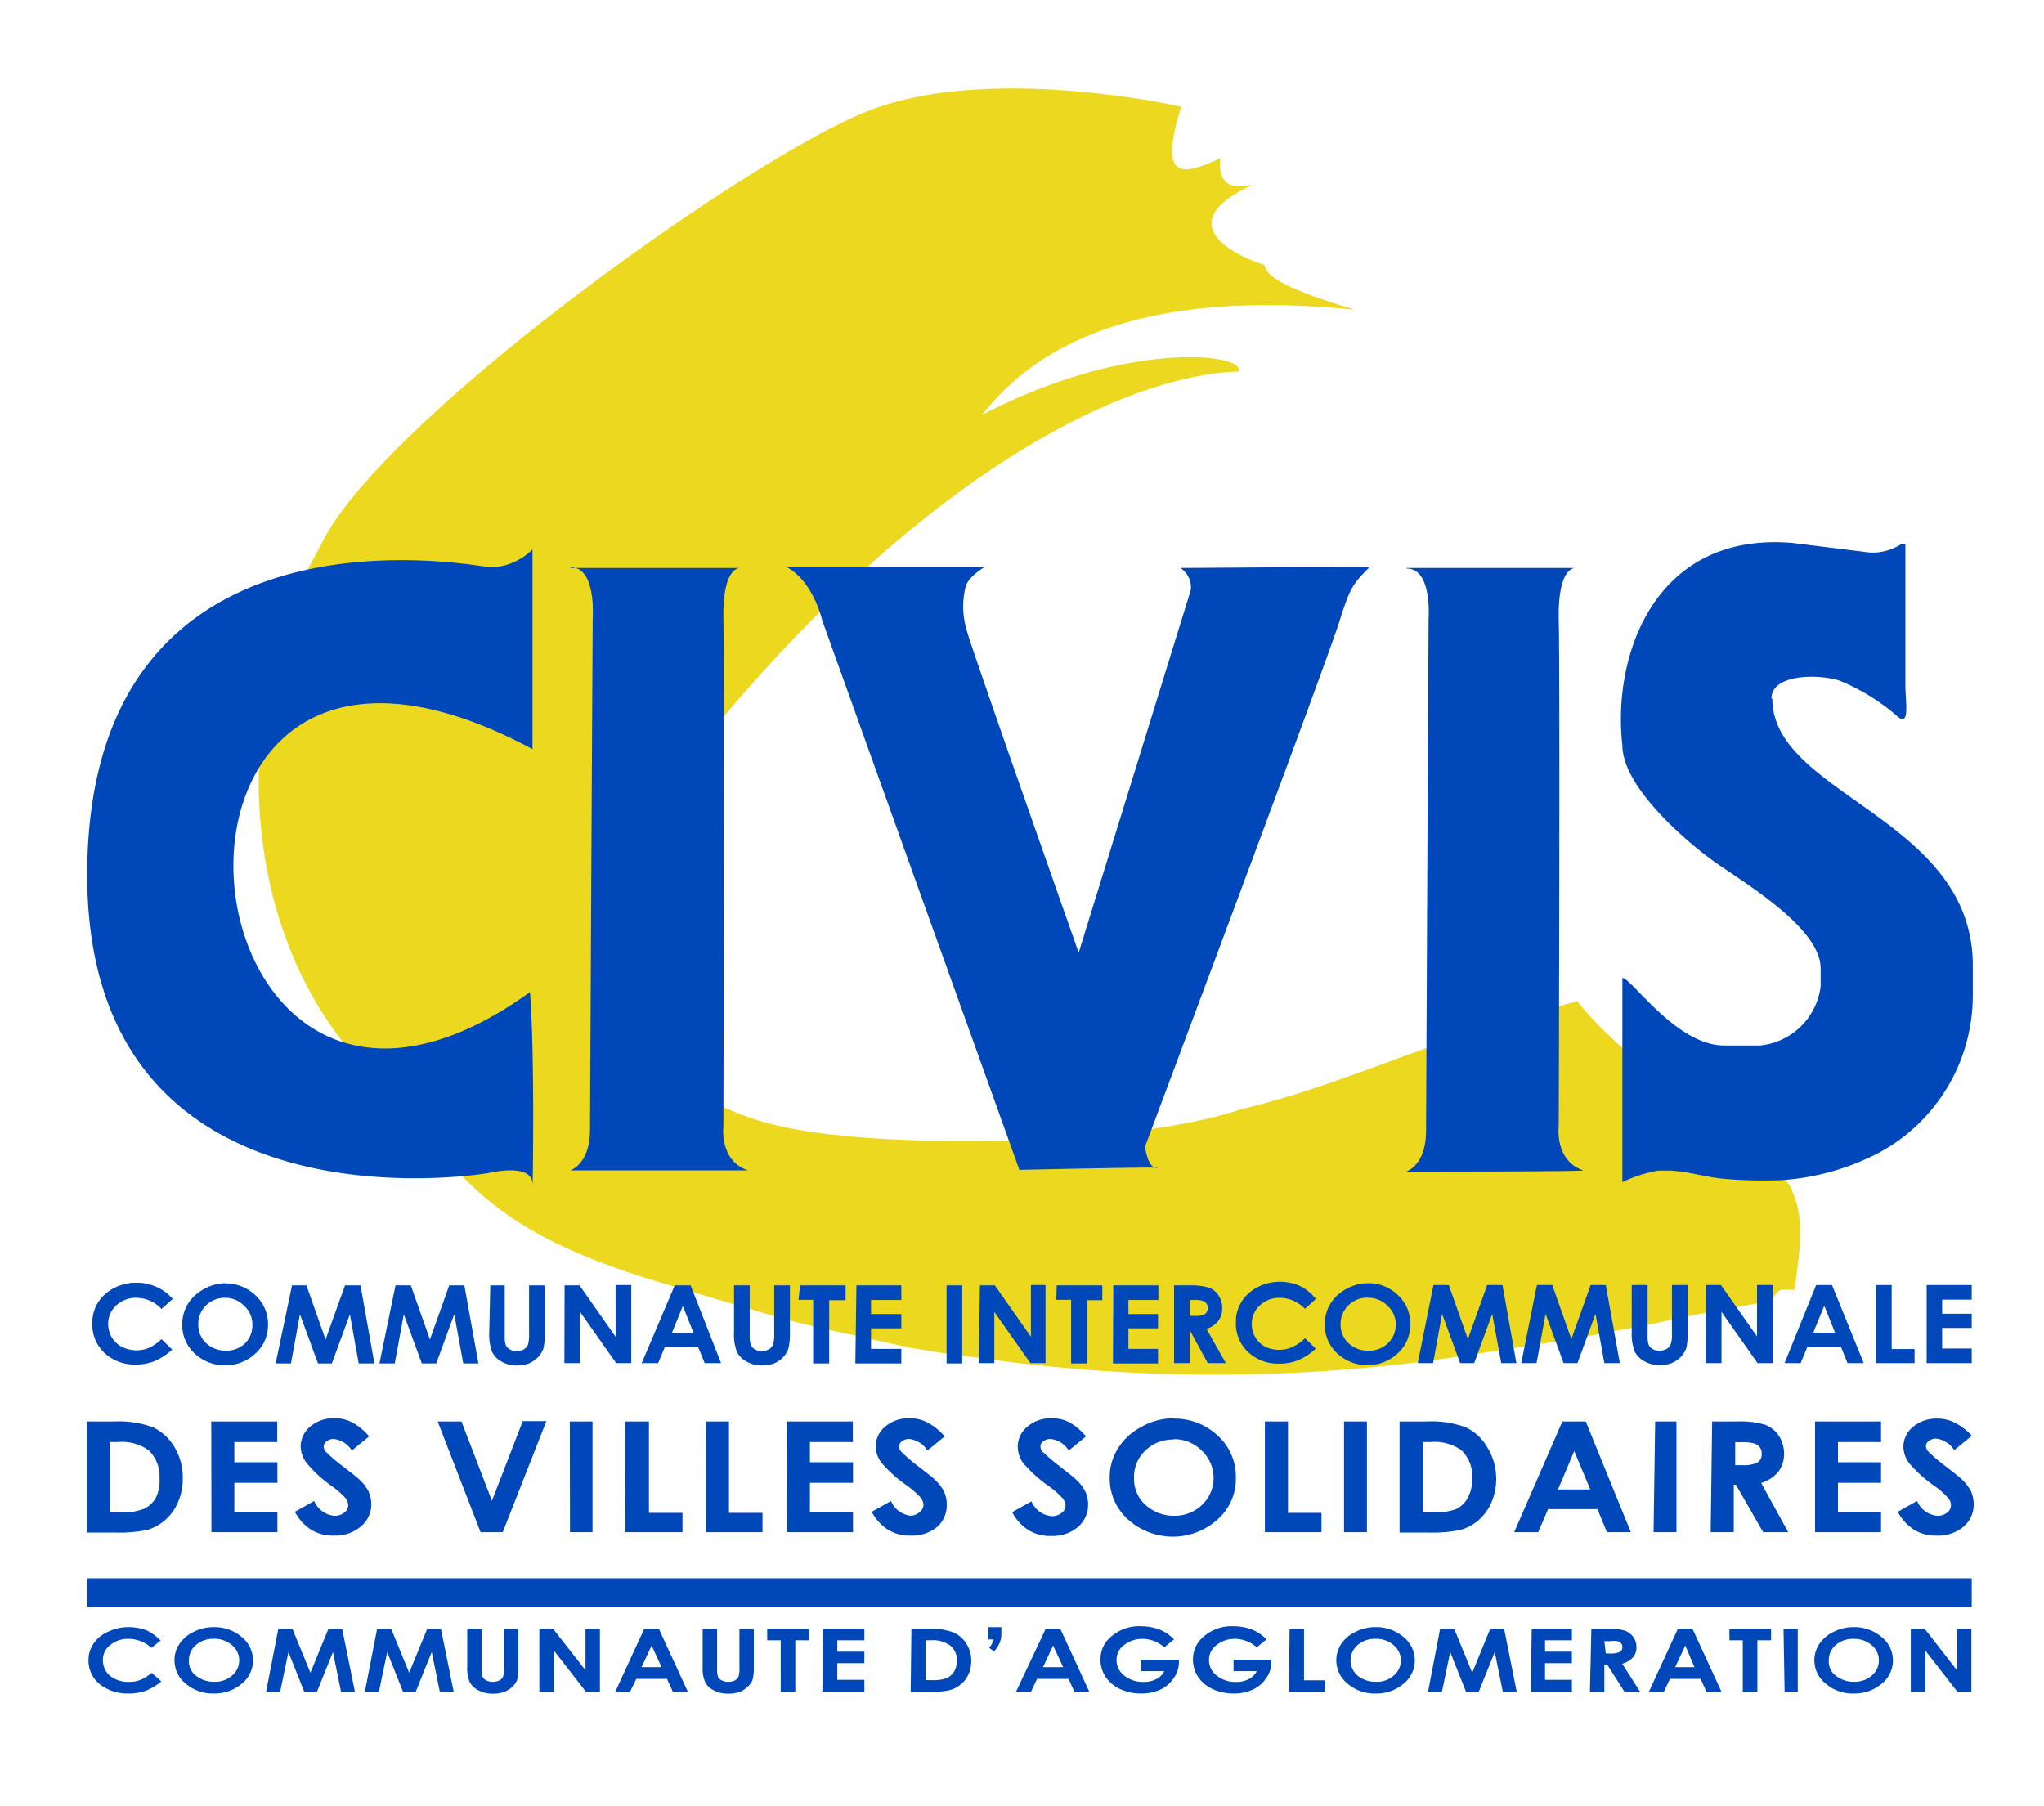
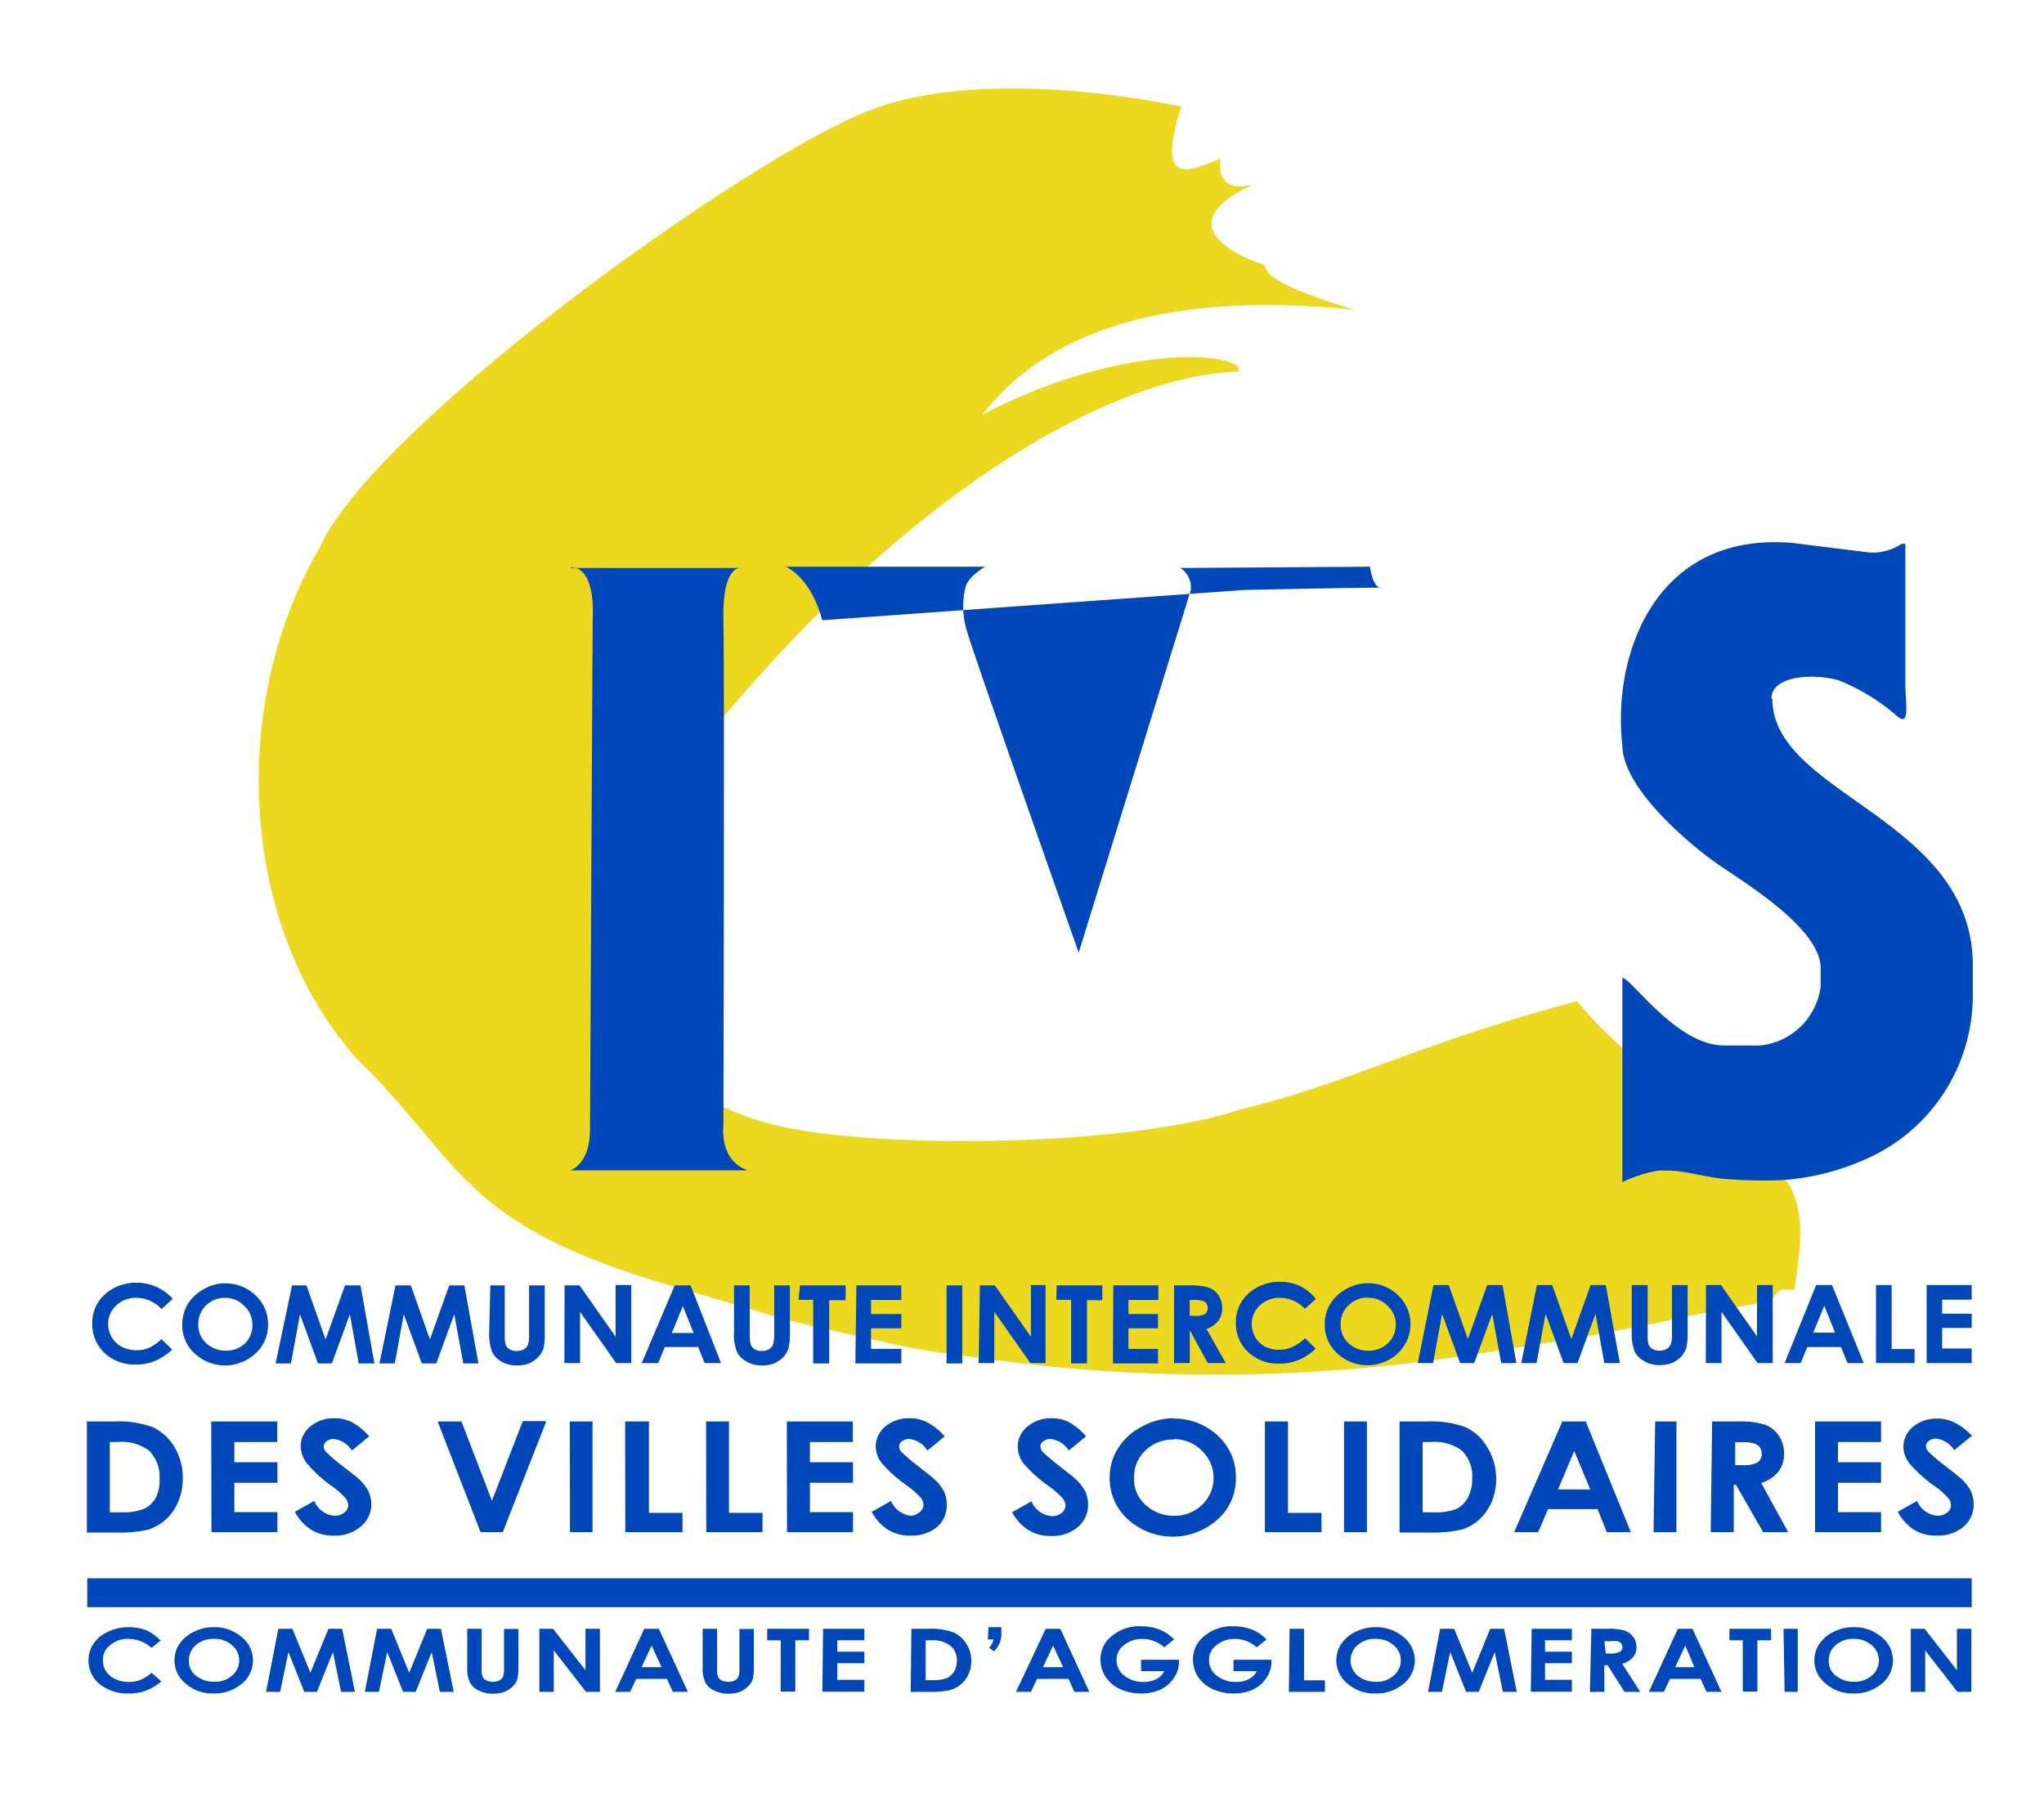
<svg xmlns="http://www.w3.org/2000/svg" id="Calque_1" data-name="Calque 1" viewBox="0 0 113.39 100.18">
  <defs>
    <style>.cls-1{fill:none;}.cls-2{clip-path:url(#clip-path);}.cls-3{fill:#fff;}.cls-4{fill:#ecd81f;}.cls-4,.cls-5{fill-rule:evenodd;}.cls-5,.cls-6{fill:#0047ba;}</style>
    <clipPath id="clip-path" transform="translate(-9 -10)">
      <rect class="cls-1" y="0.18" width="132" height="119" />
    </clipPath>
  </defs>
  <g class="cls-2">
    <rect class="cls-3" width="113.39" height="100.18" />
    <path class="cls-4" d="M61.2,85.05l3.75.5a92.3,92.3,0,0,0,22.88,0c2.89-.39,5.79-.86,8.68-1.32l4-.75c2.21-.5,4.5-.93,6.75-1.29.22-.43.47-.64.57-.64l.72,0c.36-2.61.54-3.93-.14-5.5-.4-1.57-8.62-6.29-11.91-10.51-9,2.4-12.51,4.51-18.65,6-6.33,2.1-19.77,2.18-25.27,1C46.69,71.39,36.5,65.25,48.12,51S71,30.83,77.71,30.61c.43-1-6.18-1.79-14.22,2.4,5-6.44,14.37-6.44,20.66-5.83-6-1.79-4.58-2.39-5.15-2.54s-5.61-2-.57-4.36c.14-.14-2,.75-1.72-1.5-1.75.75-3.61,1.64-2.18-2.86,0,0-10.47-2.39-17.23.18S29.75,33.61,26.74,40.37c-5,8.54-4.57,20.84,2,28.31C34.64,74.4,34.43,77.86,46,81.26l6.4,1.89c1,.25,2.11.54,3.15.75l3.89.86Z" transform="translate(-9 -10)" />
-     <path class="cls-5" d="M87,41.51l9.47,0s-1.07-.25-1,2.89c.08,3,0,28.06,0,28.06s-.25,1.93,1.36,2.47C97,75,87,75,87,75s1.11-.32,1.11-2.25c0-1.26.14-28.42.14-28.42s.22-2.79-1.21-2.79" transform="translate(-9 -10)" />
-     <path class="cls-5" d="M52.54,41.44H63.65s-1,.57-1.1,1.18a4.59,4.59,0,0,0,.07,2.32c.18.79,6.22,17.91,6.22,17.91l6.22-20.12a1.28,1.28,0,0,0-.58-1.22L85,41.44c-1,1-1.11,1.18-1.72,3.11-.93,2.86-10.76,29.06-10.76,29.06s.15,1.25.68,1.18-7.65.11-7.65.11L54.61,44.41s-.5-2.25-2.07-3" transform="translate(-9 -10)" />
+     <path class="cls-5" d="M52.54,41.44H63.65s-1,.57-1.1,1.18a4.59,4.59,0,0,0,.07,2.32c.18.79,6.22,17.91,6.22,17.91l6.22-20.12a1.28,1.28,0,0,0-.58-1.22L85,41.44s.15,1.25.68,1.18-7.65.11-7.65.11L54.61,44.41s-.5-2.25-2.07-3" transform="translate(-9 -10)" />
    <path class="cls-5" d="M40.66,41.51l9.47,0s-1.07-.25-1,2.89c.07,3,0,28.06,0,28.06s-.25,1.93,1.36,2.47c.11,0-9.86,0-9.86,0s1.1-.32,1.1-2.25c0-1.26.15-28.42.15-28.42s.21-2.79-1.22-2.79" transform="translate(-9 -10)" />
-     <path class="cls-5" d="M38.54,51.56V40.48a3.45,3.45,0,0,1-2.32,1c-1.14-.14-22.09-4.18-22.38,16.65S36.08,75.08,36.08,75.08s2.46-.61,2.46.61.15-7-.14-10.65c-20,14.4-23.84-26.34.14-13.48" transform="translate(-9 -10)" />
    <path class="cls-6" d="M115.88,81.29h2.5v.81h-1.64v.78h1.64v.79h-1.64v1.14h1.64v.81h-2.5Zm-2.81,0h.87v3.55h1.27v.78h-2.14Zm-2.87,1.15-.61,1.49h1.21Zm-.45-1.15h.88l1.76,4.33h-.9l-.36-.89h-1.87l-.37.89H108Zm-6.11,0h.83l2,2.85V81.29h.87v4.33h-.84l-2-2.84v2.84h-.87Zm-4.12,0h.88v2.8a1.59,1.59,0,0,0,.06.52.54.54,0,0,0,.22.23.67.67,0,0,0,.38.09.8.8,0,0,0,.39-.09.57.57,0,0,0,.23-.26,1.56,1.56,0,0,0,.07-.59v-2.7h.87v2.58a3.76,3.76,0,0,1-.07.91,1.51,1.51,0,0,1-.3.49,1.6,1.6,0,0,1-.51.35,1.9,1.9,0,0,1-.66.11,1.61,1.61,0,0,1-.87-.22,1.25,1.25,0,0,1-.53-.54,2.82,2.82,0,0,1-.16-1.1Zm-5.26,0h.85l1.06,3,1.07-3h.84l.78,4.33H98l-.49-2.73-1,2.73h-.77l-1-2.73-.5,2.73h-.85Zm-5.74,0h.85l1.06,3,1.07-3h.85l.77,4.33h-.84l-.5-2.73-1,2.73H90l-1-2.73-.5,2.73h-.85Zm-3.64.7a1.47,1.47,0,0,0-1.07.42,1.41,1.41,0,0,0-.44,1.06,1.38,1.38,0,0,0,.55,1.14,1.57,1.57,0,0,0,1,.32A1.48,1.48,0,0,0,86,84.51a1.4,1.4,0,0,0,.43-1.05,1.36,1.36,0,0,0-.44-1A1.45,1.45,0,0,0,84.88,82Zm0-.8a2.33,2.33,0,0,1,1.67.66,2.21,2.21,0,0,1,0,3.22,2.47,2.47,0,0,1-3.38,0,2.13,2.13,0,0,1-.68-1.59,2.18,2.18,0,0,1,.31-1.15,2.39,2.39,0,0,1,.88-.82A2.47,2.47,0,0,1,84.88,81.19ZM82,82.06l-.61.55A1.93,1.93,0,0,0,80,82a1.57,1.57,0,0,0-1.11.42,1.37,1.37,0,0,0-.45,1,1.41,1.41,0,0,0,.2.77,1.43,1.43,0,0,0,.56.53,1.82,1.82,0,0,0,1.51,0,2.55,2.55,0,0,0,.69-.48l.59.58a3.32,3.32,0,0,1-1,.65,2.78,2.78,0,0,1-1,.18,2.44,2.44,0,0,1-1.75-.64,2.16,2.16,0,0,1-.68-1.64,2.11,2.11,0,0,1,.31-1.15,2.26,2.26,0,0,1,.89-.81,2.64,2.64,0,0,1,1.24-.3,2.72,2.72,0,0,1,1.09.22A2.67,2.67,0,0,1,82,82.06ZM75,83h.27a1.15,1.15,0,0,0,.58-.1.45.45,0,0,0,.08-.58.41.41,0,0,0-.21-.15,1.38,1.38,0,0,0-.48-.05H75Zm-.87-1.69H75a3.31,3.31,0,0,1,1.08.13,1.09,1.09,0,0,1,.52.43,1.23,1.23,0,0,1,.2.7,1.11,1.11,0,0,1-.22.71,1.32,1.32,0,0,1-.65.44L77,85.62h-1l-1-1.83H75v1.83h-.87Zm-3.37,0h2.5v.81H71.6v.78h1.64v.79H71.6v1.14h1.64v.81h-2.5Zm-3.14,0h2.53v.82H69.3v3.51h-.88V82.11H67.6Zm-4.26,0h.83l2,2.85V81.29H67v4.33h-.84l-2-2.84v2.84h-.87Zm-1.85,0h.87v4.33h-.87Zm-5,0H59v.81H57.32v.78H59v.79H57.32v1.14H59v.81H56.45Zm-3.13,0h2.53v.82H55v3.51h-.89V82.11h-.81Zm-3.66,0h.87v2.8a1.53,1.53,0,0,0,.07.52.54.54,0,0,0,.22.23.66.66,0,0,0,.37.09.82.82,0,0,0,.4-.09.57.57,0,0,0,.23-.26,1.81,1.81,0,0,0,.07-.59v-2.7h.87v2.58a3.62,3.62,0,0,1-.08.91,1.32,1.32,0,0,1-.29.49,1.6,1.6,0,0,1-.51.35,1.92,1.92,0,0,1-.67.11,1.6,1.6,0,0,1-.86-.22,1.2,1.2,0,0,1-.53-.54,2.64,2.64,0,0,1-.16-1.1Zm-2.84,1.15-.61,1.49h1.21Zm-.45-1.15h.88L49,85.62h-.91l-.36-.89H45.88l-.37.89H44.6Zm-6.11,0h.83l2,2.85V81.29h.87v4.33h-.84l-2-2.84v2.84h-.87Zm-4.12,0H37v2.8a1.59,1.59,0,0,0,.06.52.51.51,0,0,0,.23.23.62.62,0,0,0,.37.09.87.87,0,0,0,.4-.09.63.63,0,0,0,.23-.26,1.89,1.89,0,0,0,.06-.59v-2.7h.87v2.58a3.76,3.76,0,0,1-.07.91,1.35,1.35,0,0,1-.3.49,1.6,1.6,0,0,1-.51.35,1.9,1.9,0,0,1-.66.11,1.63,1.63,0,0,1-.87-.22A1.25,1.25,0,0,1,36.3,85a2.82,2.82,0,0,1-.16-1.1Zm-5.26,0h.85l1.06,3,1.07-3h.84l.78,4.33h-.84l-.5-2.73-1,2.73H32.4l-1-2.73-.5,2.73h-.85Zm-5.74,0H26l1.06,3,1.08-3H29l.77,4.33H28.9l-.49-2.73-1,2.73h-.77l-1-2.73-.5,2.73h-.85ZM21.5,82a1.47,1.47,0,0,0-1.07.42A1.41,1.41,0,0,0,20,83.47a1.38,1.38,0,0,0,.55,1.14,1.59,1.59,0,0,0,1,.32,1.46,1.46,0,0,0,1.06-.42A1.4,1.4,0,0,0,23,83.46a1.36,1.36,0,0,0-.44-1A1.43,1.43,0,0,0,21.5,82Zm0-.8a2.37,2.37,0,0,1,1.67.66,2.16,2.16,0,0,1,.7,1.62,2.11,2.11,0,0,1-.69,1.6,2.48,2.48,0,0,1-3.39,0,2.13,2.13,0,0,1-.68-1.59,2.18,2.18,0,0,1,.31-1.15,2.39,2.39,0,0,1,.88-.82A2.48,2.48,0,0,1,21.51,81.19Zm-2.93.87-.61.55a1.92,1.92,0,0,0-1.4-.62,1.57,1.57,0,0,0-1.11.42,1.37,1.37,0,0,0-.45,1,1.5,1.5,0,0,0,.2.77,1.43,1.43,0,0,0,.56.53,1.86,1.86,0,0,0,.81.19,1.75,1.75,0,0,0,.7-.14,2.55,2.55,0,0,0,.69-.48l.59.58a3.32,3.32,0,0,1-1,.65,2.74,2.74,0,0,1-1,.18,2.44,2.44,0,0,1-1.75-.64,2.16,2.16,0,0,1-.68-1.64,2.11,2.11,0,0,1,.31-1.15,2.26,2.26,0,0,1,.89-.81,2.64,2.64,0,0,1,1.24-.3,2.72,2.72,0,0,1,1.09.22A2.57,2.57,0,0,1,18.58,82.06Z" transform="translate(-9 -10)" />
    <path class="cls-6" d="M115,100.36h.77l1.79,2.3v-2.3h.8v3.5h-.77l-1.79-2.3v2.3H115Zm-3.16.56a1.44,1.44,0,0,0-1,.34,1.09,1.09,0,0,0-.39.86,1,1,0,0,0,.5.92,1.55,1.55,0,0,0,.88.26,1.44,1.44,0,0,0,1-.34,1.09,1.09,0,0,0,0-1.69A1.47,1.47,0,0,0,111.86,100.92Zm0-.65a2.31,2.31,0,0,1,1.53.54,1.65,1.65,0,0,1,0,2.61,2.31,2.31,0,0,1-1.53.53,2.25,2.25,0,0,1-1.56-.55,1.64,1.64,0,0,1-.34-2.22,2,2,0,0,1,.8-.66A2.43,2.43,0,0,1,111.87,100.27Zm-3.9.09h.79v3.5H108Zm-3,0h2.31V101h-.76v2.84h-.81V101h-.74Zm-2.45.93-.56,1.2H103Zm-.41-.93h.81l1.61,3.5h-.83l-.33-.72h-1.7l-.34.72h-.83Zm-4,1.37h.25a1.09,1.09,0,0,0,.53-.09.28.28,0,0,0,.14-.27.27.27,0,0,0-.07-.2.35.35,0,0,0-.19-.12,1.5,1.5,0,0,0-.44,0H98Zm-.8-1.37h.85a3.34,3.34,0,0,1,1,.1,1,1,0,0,1,.47.35.91.91,0,0,1,.18.56.8.8,0,0,1-.2.58,1.18,1.18,0,0,1-.59.35l1,1.56h-.87l-.94-1.48H98v1.48h-.8Zm-3.31,0H96.2V101H94.71v.63H96.2v.64H94.71v.92H96.2v.66H93.92Zm-5.08,0h.78l1,2.44,1-2.44h.77l.7,3.5h-.77l-.45-2.21-.89,2.21h-.7l-.88-2.21-.46,2.21h-.77Zm-3.57.56a1.42,1.42,0,0,0-1,.34,1.11,1.11,0,0,0,.1,1.78,1.58,1.58,0,0,0,.89.26,1.39,1.39,0,0,0,1-.34,1.09,1.09,0,0,0,0-1.69A1.45,1.45,0,0,0,85.27,100.92Zm0-.65a2.31,2.31,0,0,1,1.53.54,1.66,1.66,0,0,1,0,2.61,2.31,2.31,0,0,1-1.53.53,2.28,2.28,0,0,1-1.57-.55,1.67,1.67,0,0,1-.62-1.29,1.65,1.65,0,0,1,.29-.93,1.94,1.94,0,0,1,.8-.66A2.39,2.39,0,0,1,85.28,100.27Zm-4.78.09h.8v2.86h1.16v.64h-2Zm-1.26.57-.56.46a1.84,1.84,0,0,0-1.24-.47,1.59,1.59,0,0,0-1,.35,1,1,0,0,0-.41.83,1.07,1.07,0,0,0,.43.86,1.66,1.66,0,0,0,1.07.35,1.47,1.47,0,0,0,.69-.15,1,1,0,0,0,.46-.45H77.43v-.63h2.1v.15a1.49,1.49,0,0,1-.29.87,1.78,1.78,0,0,1-.73.63,2.51,2.51,0,0,1-1.06.22,2.72,2.72,0,0,1-1.17-.24,2,2,0,0,1-.81-.67,1.74,1.74,0,0,1-.29-1,1.6,1.6,0,0,1,.55-1.21,2.36,2.36,0,0,1,1.69-.61,3,3,0,0,1,1,.17A2.34,2.34,0,0,1,79.24,100.93Zm-5.13,0-.56.46a1.84,1.84,0,0,0-1.24-.47,1.59,1.59,0,0,0-1,.35,1,1,0,0,0-.41.83,1.07,1.07,0,0,0,.43.86,1.66,1.66,0,0,0,1.07.35,1.47,1.47,0,0,0,.69-.15,1,1,0,0,0,.46-.45H72.3v-.63h2.1v.15a1.49,1.49,0,0,1-.29.87,1.78,1.78,0,0,1-.73.63,2.52,2.52,0,0,1-1.07.22,2.7,2.7,0,0,1-1.16-.24,2,2,0,0,1-.81-.67,1.74,1.74,0,0,1-.29-1,1.6,1.6,0,0,1,.55-1.21,2.36,2.36,0,0,1,1.69-.61,3,3,0,0,1,1,.17A2.34,2.34,0,0,1,74.11,100.93Zm-6.73.36-.56,1.2h1.12Zm-.41-.93h.81l1.61,3.5h-.83l-.32-.72H66.53l-.34.72h-.83Zm-3.17-.09h.71v.33a1.45,1.45,0,0,1-.09.54,1.89,1.89,0,0,1-.31.47l-.28-.19a1.08,1.08,0,0,0,.15-.22,1,1,0,0,0,.1-.25H63.8Zm-3.49.73v2.21h.37a2.2,2.2,0,0,0,.8-.11,1,1,0,0,0,.4-.35,1.15,1.15,0,0,0,.16-.61,1,1,0,0,0-.38-.86,1.65,1.65,0,0,0-1.08-.28Zm-.79-.64h.94a3.57,3.57,0,0,1,1.36.19,1.6,1.6,0,0,1,.73.61,1.7,1.7,0,0,1,.29,1,1.67,1.67,0,0,1-.16.74,1.53,1.53,0,0,1-.44.56,1.58,1.58,0,0,1-.62.31,4.93,4.93,0,0,1-1.14.09h-1Zm-4.9,0h2.29V101h-1.5v.63h1.5v.64h-1.5v.92h1.5v.66H54.62Zm-3.1,0h2.32V101h-.76v2.84h-.81V101h-.75Zm-3.58,0h.8v2.26a1,1,0,0,0,.06.42.44.44,0,0,0,.21.19.86.86,0,0,0,.7,0,.45.45,0,0,0,.21-.2,1.28,1.28,0,0,0,.06-.48v-2.18h.8v2.09a2.87,2.87,0,0,1-.07.73,1,1,0,0,1-.28.39,1.29,1.29,0,0,1-.46.29,1.87,1.87,0,0,1-.61.09,1.65,1.65,0,0,1-.79-.18,1,1,0,0,1-.48-.44,1.87,1.87,0,0,1-.15-.88Zm-2.83.93-.56,1.2h1.11Zm-.41-.93h.81l1.61,3.5h-.83l-.33-.72h-1.7l-.35.72h-.82Zm-5.82,0h.76l1.8,2.3v-2.3h.8v3.5h-.77l-1.79-2.3v2.3h-.8Zm-4,0h.8v2.26a1,1,0,0,0,.06.42.49.49,0,0,0,.21.19.86.86,0,0,0,.7,0,.45.45,0,0,0,.21-.2,1.28,1.28,0,0,0,.06-.48v-2.18h.8v2.09a2.87,2.87,0,0,1-.07.73,1.06,1.06,0,0,1-.27.39,1.42,1.42,0,0,1-.47.29,1.82,1.82,0,0,1-.61.09,1.67,1.67,0,0,1-.79-.18,1.09,1.09,0,0,1-.48-.44,1.87,1.87,0,0,1-.15-.88Zm-5,0h.78l1,2.44,1-2.44h.76l.71,3.5h-.77l-.45-2.21-.89,2.21h-.7l-.88-2.21-.46,2.21h-.78Zm-5.48,0h.78l1,2.44,1-2.44h.76l.71,3.5h-.77l-.45-2.21-.89,2.21h-.7l-.88-2.21-.46,2.21h-.78Zm-3.57.56a1.44,1.44,0,0,0-1,.34,1.09,1.09,0,0,0-.39.86,1,1,0,0,0,.5.92,1.58,1.58,0,0,0,.89.26,1.43,1.43,0,0,0,1-.34,1.09,1.09,0,0,0,0-1.69A1.47,1.47,0,0,0,20.79,100.92Zm0-.65a2.31,2.31,0,0,1,1.53.54,1.66,1.66,0,0,1,0,2.61,2.35,2.35,0,0,1-1.53.53,2.28,2.28,0,0,1-1.57-.55,1.64,1.64,0,0,1-.62-1.29,1.58,1.58,0,0,1,.29-.93,1.94,1.94,0,0,1,.8-.66A2.36,2.36,0,0,1,20.8,100.27Zm-2.91.7-.56.45a1.9,1.9,0,0,0-1.28-.5,1.51,1.51,0,0,0-1,.34,1,1,0,0,0-.41.85,1.1,1.1,0,0,0,.18.62,1.18,1.18,0,0,0,.51.42,1.67,1.67,0,0,0,.74.16,1.83,1.83,0,0,0,.64-.11,2.1,2.1,0,0,0,.63-.4l.54.48a3.16,3.16,0,0,1-.87.52,2.79,2.79,0,0,1-.95.15,2.46,2.46,0,0,1-1.6-.52,1.67,1.67,0,0,1-.62-1.33,1.58,1.58,0,0,1,.29-.93,1.84,1.84,0,0,1,.81-.65,2.56,2.56,0,0,1,1.13-.25,2.81,2.81,0,0,1,1,.18A2.6,2.6,0,0,1,17.89,101Z" transform="translate(-9 -10)" />
    <path class="cls-6" d="M118.35,89.68l-.94.77a1.38,1.38,0,0,0-1-.64.63.63,0,0,0-.41.13.36.36,0,0,0-.16.28.44.44,0,0,0,.12.29,8.4,8.4,0,0,0,.93.8c.49.38.78.61.89.71a2.67,2.67,0,0,1,.55.69,1.81,1.81,0,0,1,.16.73,1.6,1.6,0,0,1-.57,1.26,2.19,2.19,0,0,1-1.49.49,2.27,2.27,0,0,1-1.24-.32,2.61,2.61,0,0,1-.91-1l1.07-.6a1.34,1.34,0,0,0,1.11.82.84.84,0,0,0,.55-.17.52.52,0,0,0,.22-.41.63.63,0,0,0-.17-.42,4.25,4.25,0,0,0-.74-.65,7.4,7.4,0,0,1-1.41-1.27,1.57,1.57,0,0,1-.32-.9,1.44,1.44,0,0,1,.53-1.11,2,2,0,0,1,1.31-.46,2.14,2.14,0,0,1,1,.22,3.33,3.33,0,0,1,1,.78m-8.74-.84h3.66V90h-2.39v1.12h2.39v1.14h-2.39v1.63h2.39V95h-3.66Zm-4.43,2.42h.4a1.64,1.64,0,0,0,.84-.15.53.53,0,0,0,.23-.48.56.56,0,0,0-.42-.57,2.2,2.2,0,0,0-.7-.07h-.35Zm-1.28-2.42h1.36a4.86,4.86,0,0,1,1.58.18,1.57,1.57,0,0,1,.76.61,1.77,1.77,0,0,1,.29,1,1.61,1.61,0,0,1-.32,1,2,2,0,0,1-.95.62L108.2,95h-1.39l-1.51-2.63h-.12V95H103.9Zm-3.16,0H102V95h-1.27Zm-4.49,1.64-.9,2.13h1.79Zm-.66-1.64h1.3L99.47,95H98.14l-.52-1.28H94.88L94.33,95H93ZM87.92,90v3.9h.59a3.31,3.31,0,0,0,1.27-.18,1.47,1.47,0,0,0,.64-.62A2.16,2.16,0,0,0,90.67,92a2,2,0,0,0-.59-1.54A2.57,2.57,0,0,0,88.35,90Zm-1.28-1.14h1.52a5.41,5.41,0,0,1,2.17.33,2.72,2.72,0,0,1,1.17,1.09A3.3,3.3,0,0,1,92,92a3.34,3.34,0,0,1-.25,1.32,2.83,2.83,0,0,1-.71,1,2.63,2.63,0,0,1-1,.55,7.59,7.59,0,0,1-1.83.15H86.64Zm-3.08,0h1.27V95H83.56Zm-4.39,0h1.28v5.07h1.86V95H79.17Zm-5.06,1a2.17,2.17,0,0,0-1.56.6A2,2,0,0,0,71.91,92a1.92,1.92,0,0,0,.8,1.62,2.27,2.27,0,0,0,1.42.47,2.18,2.18,0,0,0,1.55-.6,2.07,2.07,0,0,0,0-3A2.14,2.14,0,0,0,74.11,89.84Zm0-1.16a3.49,3.49,0,0,1,2.45.95,3.07,3.07,0,0,1,1,2.33,3,3,0,0,1-1,2.3,3.71,3.71,0,0,1-5,0,3.06,3.06,0,0,1-1-2.29,3,3,0,0,1,.46-1.64,3.31,3.31,0,0,1,1.28-1.18A3.67,3.67,0,0,1,74.12,88.68Zm-4.88,1-.94.77a1.37,1.37,0,0,0-1-.64.59.59,0,0,0-.41.13.33.33,0,0,0-.16.28.42.42,0,0,0,.11.29,10.28,10.28,0,0,0,.94.8c.48.38.78.61.88.71a2.47,2.47,0,0,1,.55.69,1.66,1.66,0,0,1,.16.73,1.6,1.6,0,0,1-.57,1.26,2.17,2.17,0,0,1-1.48.49,2.3,2.3,0,0,1-1.25-.32,2.61,2.61,0,0,1-.91-1l1.07-.6a1.34,1.34,0,0,0,1.11.82.82.82,0,0,0,.55-.17.53.53,0,0,0,.23-.41.69.69,0,0,0-.17-.42,4.69,4.69,0,0,0-.74-.65,7.91,7.91,0,0,1-1.42-1.27,1.57,1.57,0,0,1-.32-.9A1.42,1.42,0,0,1,66,89.14a2,2,0,0,1,1.31-.46,2.1,2.1,0,0,1,1,.22A3.33,3.33,0,0,1,69.24,89.68Zm-7.84,0-.94.77a1.37,1.37,0,0,0-1-.64.64.64,0,0,0-.42.13.35.35,0,0,0-.15.28.42.42,0,0,0,.11.29,9.58,9.58,0,0,0,.93.8c.49.38.79.61.89.71a2.47,2.47,0,0,1,.55.69,1.66,1.66,0,0,1,.16.73A1.6,1.6,0,0,1,61,94.7a2.19,2.19,0,0,1-1.49.49,2.29,2.29,0,0,1-1.24-.32,2.61,2.61,0,0,1-.91-1l1.07-.6a1.34,1.34,0,0,0,1.11.82A.84.84,0,0,0,60,93.9a.53.53,0,0,0,.23-.41.69.69,0,0,0-.17-.42,4.69,4.69,0,0,0-.74-.65,7.56,7.56,0,0,1-1.42-1.27,1.57,1.57,0,0,1-.32-.9,1.44,1.44,0,0,1,.53-1.11,2,2,0,0,1,1.31-.46,2.11,2.11,0,0,1,1,.22A3.33,3.33,0,0,1,61.4,89.68Zm-8.74-.84h3.66V90H53.93v1.12h2.39v1.14H53.93v1.63h2.39V95H52.66Zm-4.48,0h1.27v5.07h1.86V95H48.18Zm-4.49,0H45v5.07h1.86V95H43.69Zm-3.07,0h1.26V95H40.62Zm-7.33,0H34.6l1.69,4.4L38,88.84h1.31L36.89,95H35.66Zm-3.82.84-.94.77a1.37,1.37,0,0,0-1-.64.63.63,0,0,0-.41.13.35.35,0,0,0-.15.28.42.42,0,0,0,.11.29,8.4,8.4,0,0,0,.93.8c.49.38.79.61.89.71a2.47,2.47,0,0,1,.55.69,1.81,1.81,0,0,1,.16.73A1.6,1.6,0,0,1,29,94.7a2.19,2.19,0,0,1-1.49.49,2.29,2.29,0,0,1-1.24-.32,2.61,2.61,0,0,1-.91-1l1.07-.6a1.34,1.34,0,0,0,1.11.82.84.84,0,0,0,.55-.17.53.53,0,0,0,.23-.41.69.69,0,0,0-.17-.42,4.45,4.45,0,0,0-.75-.65A7.4,7.4,0,0,1,26,91.15a1.57,1.57,0,0,1-.32-.9,1.44,1.44,0,0,1,.53-1.11,2,2,0,0,1,1.31-.46,2.11,2.11,0,0,1,1,.22A3.33,3.33,0,0,1,29.47,89.68Zm-8.74-.84h3.66V90H22v1.12h2.39v1.14H22v1.63h2.39V95H20.73ZM15.09,90v3.9h.6A3.22,3.22,0,0,0,17,93.7a1.49,1.49,0,0,0,.65-.62A2.16,2.16,0,0,0,17.85,92a2,2,0,0,0-.6-1.54A2.53,2.53,0,0,0,15.53,90Zm-1.27-1.14h1.51a5.43,5.43,0,0,1,2.18.33,2.83,2.83,0,0,1,1.17,1.09A3.3,3.3,0,0,1,19.14,92a3.18,3.18,0,0,1-.26,1.32,2.68,2.68,0,0,1-1.69,1.55,7.59,7.59,0,0,1-1.83.15H13.82Z" transform="translate(-9 -10)" />
    <rect class="cls-6" x="4.84" y="87.56" width="104.54" height="1.6" />
    <path class="cls-5" d="M107.27,48.76c0-1.38,2.62-1.38,3.78-1a11.49,11.49,0,0,1,3.23,2c.69.58.42-.88.42-1.72V40.17h-.21a2.89,2.89,0,0,1-1.79.48l-4.27-.53c-7.65-.64-10,6.27-9.43,11.22,0,2.36,3.65,5.44,5.18,6.52S110,61.47,110,63.72v1A3.76,3.76,0,0,1,106.64,68h-2C102,68,99.5,64.26,99,64.25V75.58a7.57,7.57,0,0,1,2-.64h.48c1,0,2,.34,3.08.45a25,25,0,0,0,3.29.08,13.59,13.59,0,0,0,5.42-1.54,9.91,9.91,0,0,0,5.17-8.79V63.56c0-8.19-11.12-9.45-11.12-14.8" transform="translate(-9 -10)" />
  </g>
</svg>